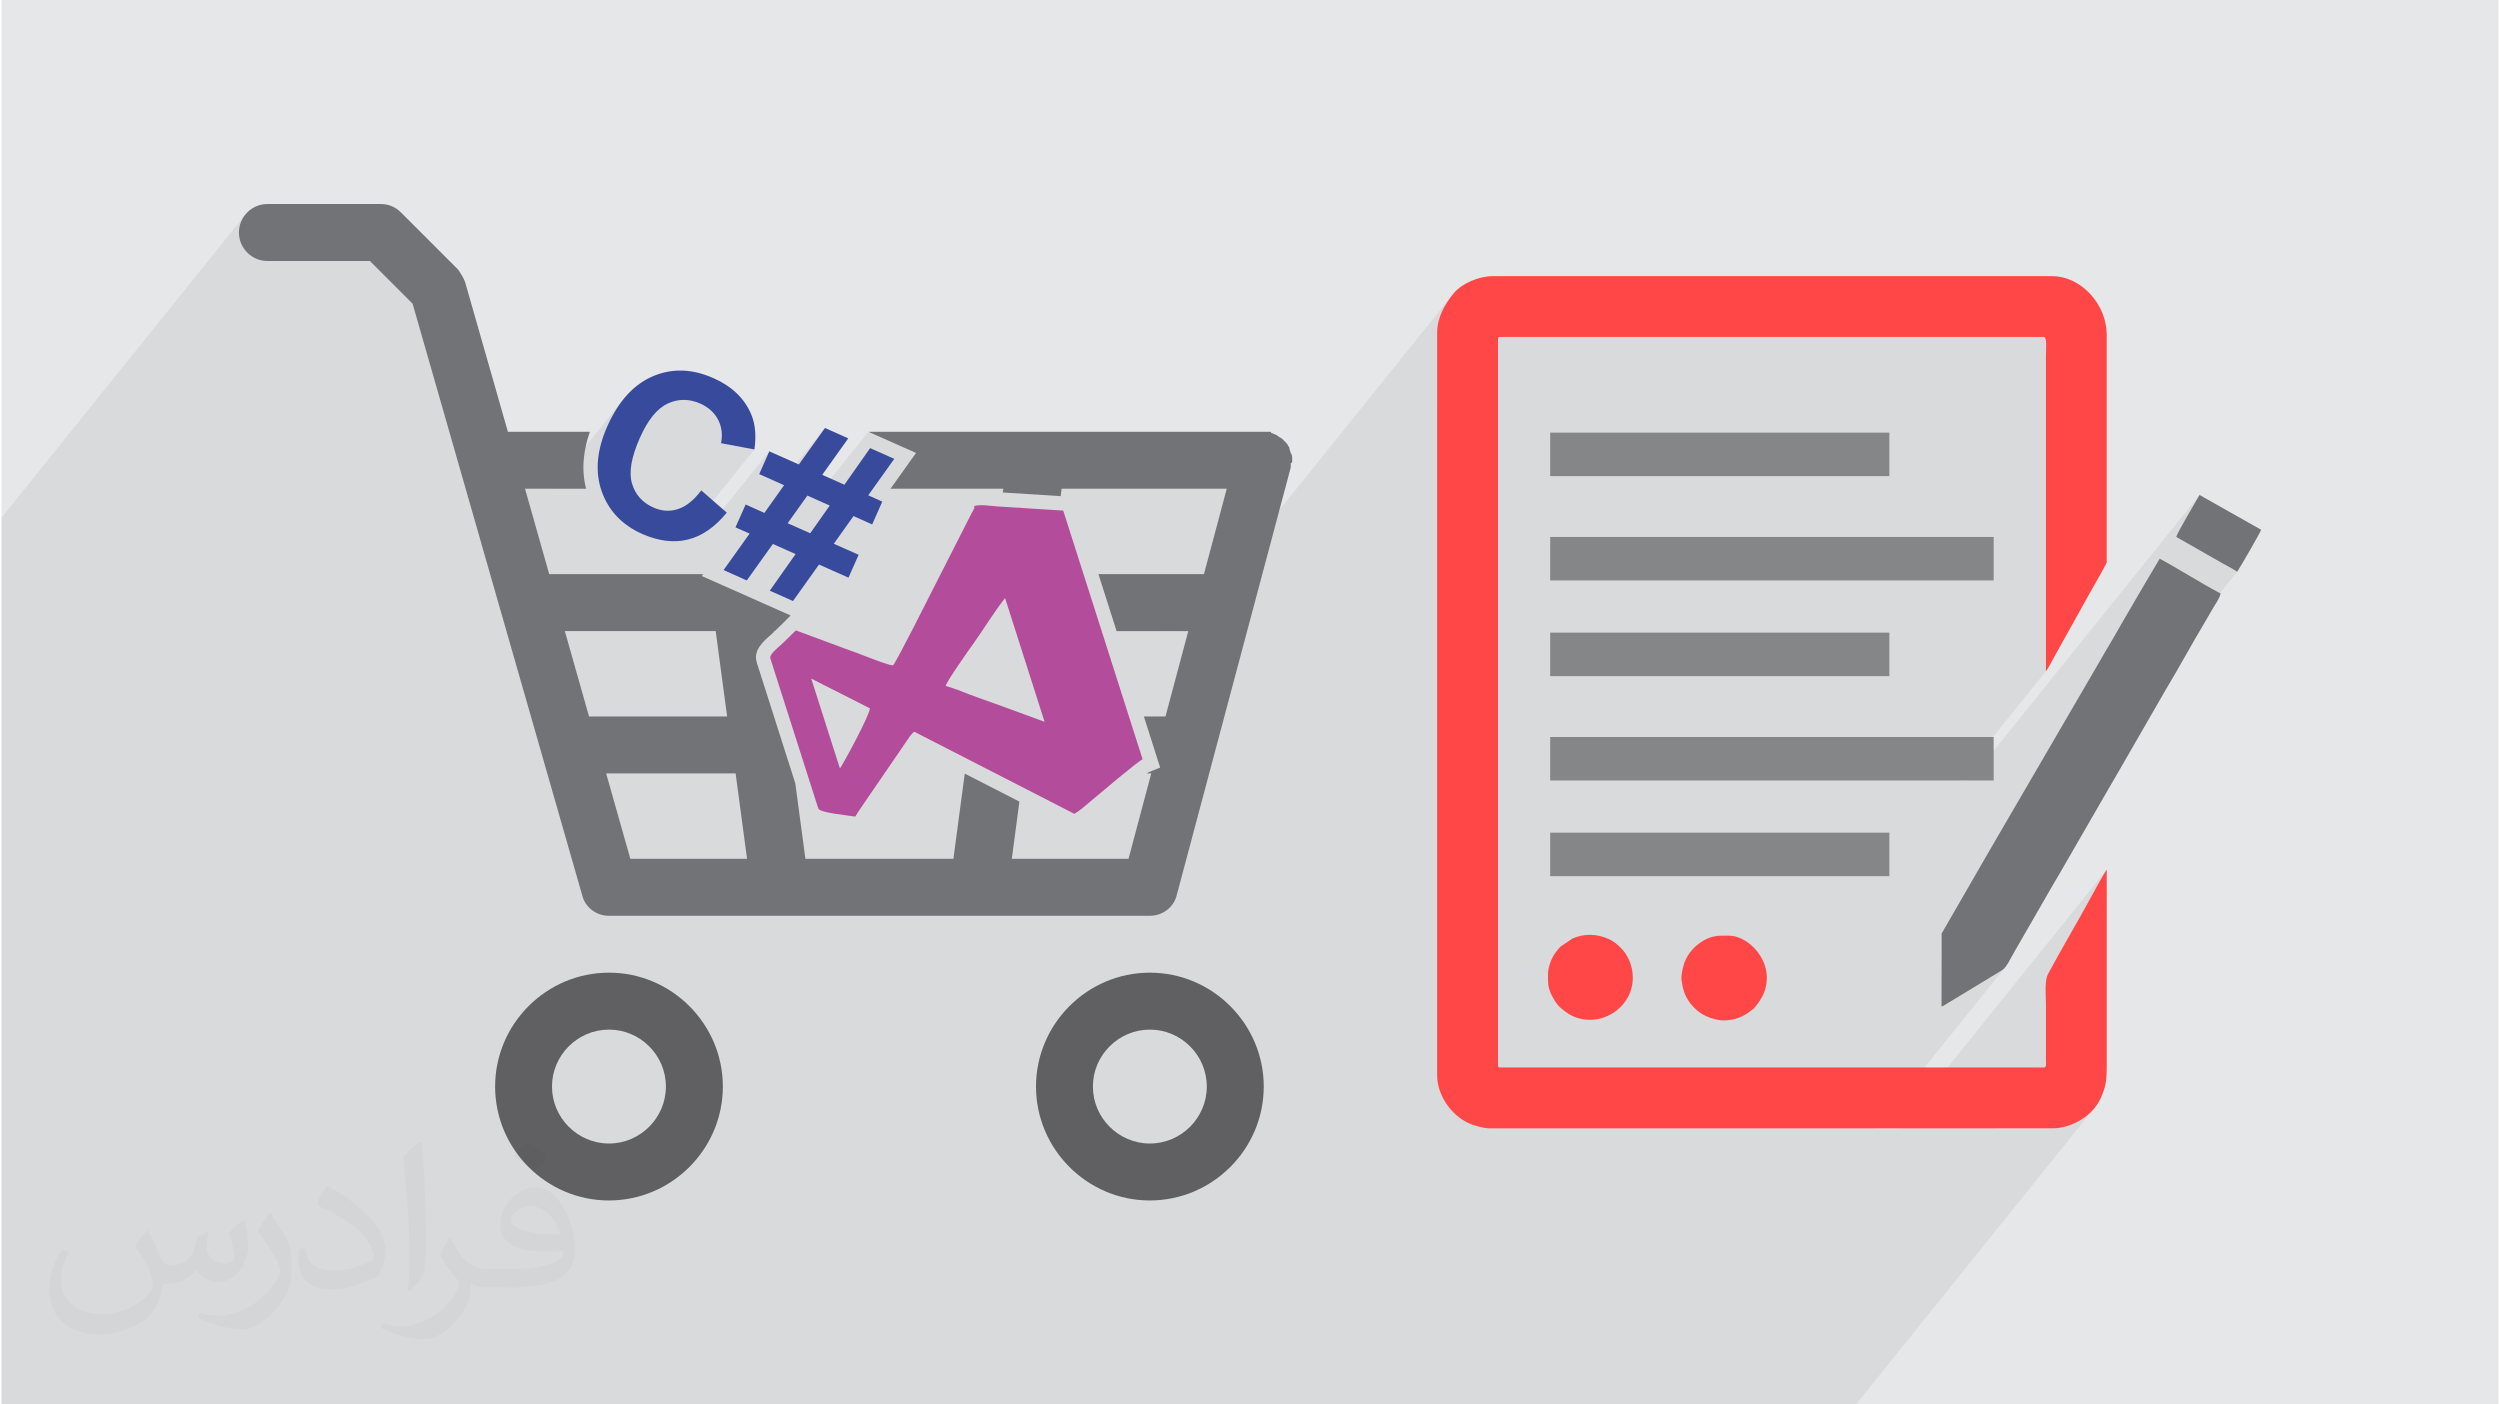
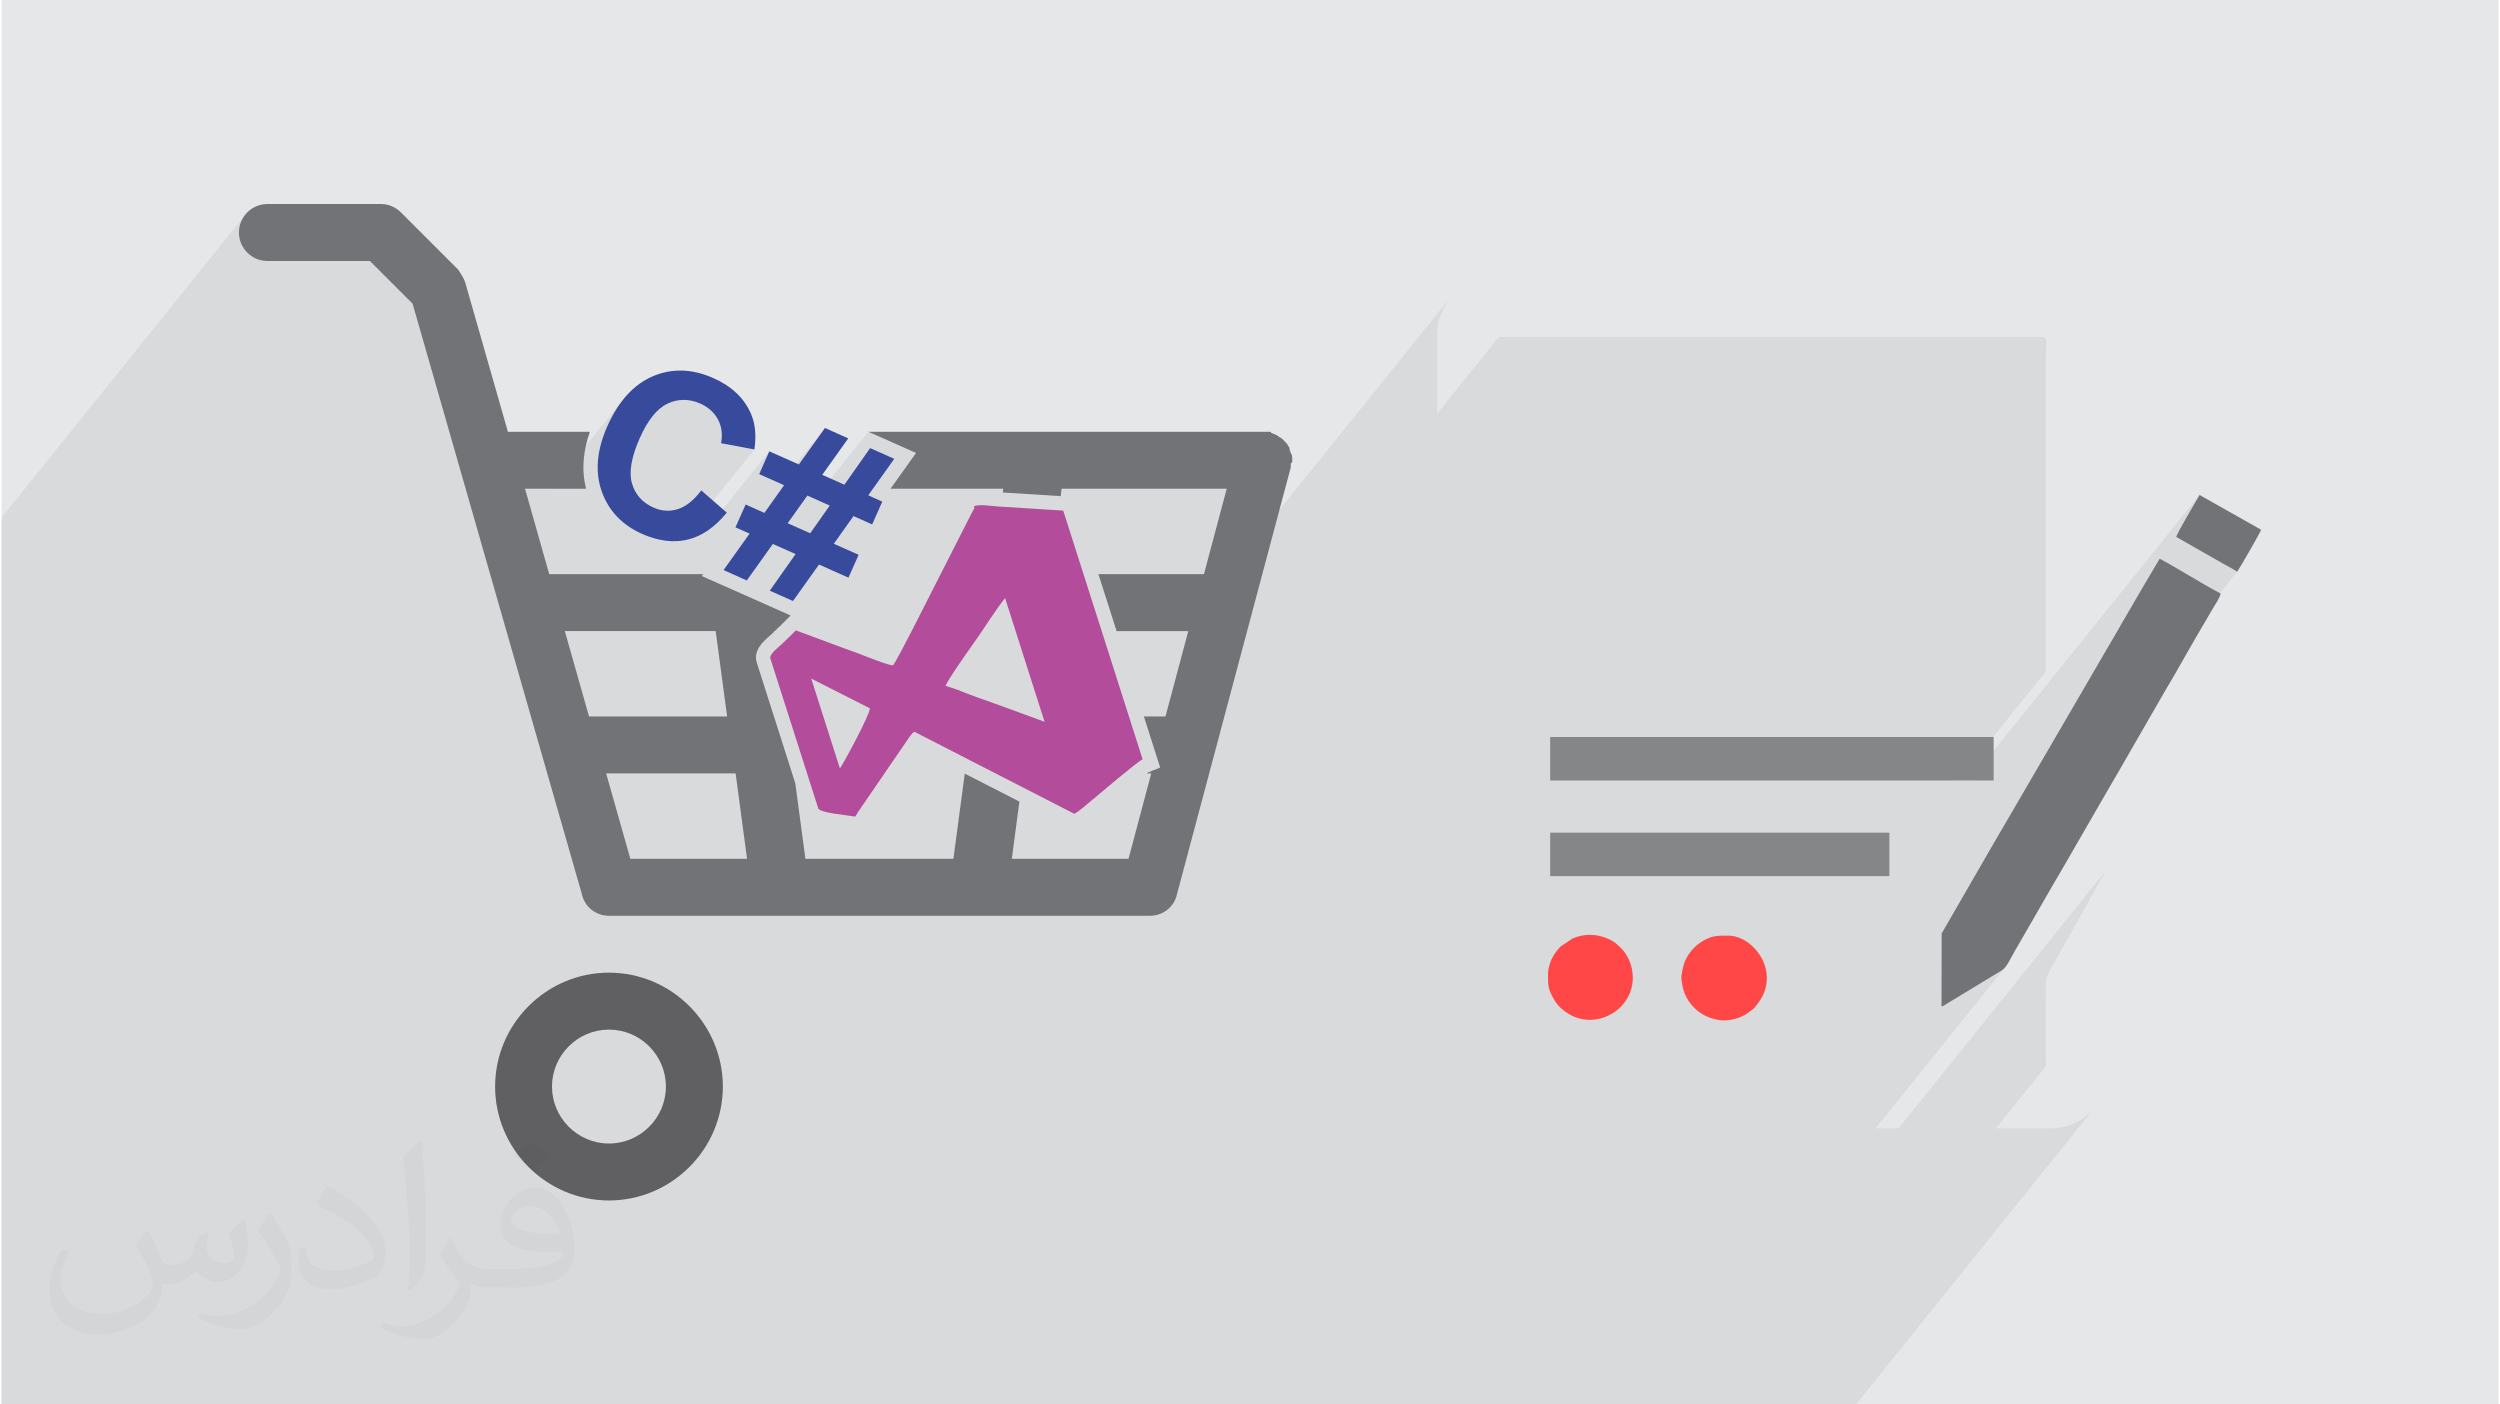
<svg xmlns="http://www.w3.org/2000/svg" xml:space="preserve" width="356px" height="200px" version="1.0" shape-rendering="geometricPrecision" text-rendering="geometricPrecision" image-rendering="optimizeQuality" fill-rule="evenodd" clip-rule="evenodd" viewBox="0 0 35600 20025">
  <g id="Layer_x0020_1">
    <g id="_1436539220560">
      <path fill="#E6E7E8" d="M0 0l35600 0 0 20025 -35600 0 0 -20025z" />
      <path fill="#373435" fill-opacity="0.078" d="M26719 16088l1849 -2298 -24 27 -26 19 -669 406 -13 8 -13 7 -12 8 -12 7 -12 7 -11 7 -12 7 -12 7 -11 7 -11 7 -12 8 -12 7 -12 8 -12 6 -11 6 -12 3 1 -962 4215 -5238 -25 -16 -26 -16 -27 -16 -28 -15 -28 -15 -28 -16 -27 -15 -27 -15 -652 -372 15 -38 34 -69 50 -89 56 -100 58 -100 53 -91 42 -71 23 -41 -3276 4071 -168 0 1265 -1572 -11 12 0 -4495 0 -40 2 -43 1 -45 0 -43 -2 -38 -6 -31 -10 -21 -17 -8 -7749 0 -9 1 -6 1 -6 2 -4 3 -874 1087 0 -1156 5 -80 14 -78 23 -75 30 -72 36 -70 40 -66 45 -64 47 -60 -3879 4821 -339 0 653 -812 13 -49 1241 -1542 -4 4 -5 3 -7 1 -1220 1516 307 -1151 -2354 0 -82 102 -757 -48 7 -54 -1608 0 220 -308 144 -202 -227 -101 -344 -153 -86 -38 -21 -10 -768 956 -103 -46 -945 1174 -250 -112 371 -520 -20 -9 231 -286 281 -395 -19 -9 230 -287 372 -520 -637 792 -301 -134 144 -325 -940 1168 -4 2 -72 37 -73 30 -75 22 -77 14 -19 2 1048 -1302 -476 -89 7 -45 3 -45 1 -43 -4 -43 -7 -41 -11 -41 -14 -39 -17 -38 -21 -37 -25 -34 -27 -32 -30 -30 -33 -27 -36 -25 -38 -23 -42 -21 -60 -23 -60 -17 -59 -10 -58 -3 -58 3 -58 10 -57 16 -57 23 -55 31 -54 39 -52 49 -51 56 -763 949 -15 -89 -8 -111 4 -114 16 -118 28 -120 39 -123 51 -126 63 -129 68 -117 73 -106 -1001 1243 -377 0 -625 776 -978 -3414 -609 -609 -1462 0 -81 -8 -76 -24 -69 -37 -60 -50 -50 -60 -37 -69 -24 -76 -8 -82 8 -81 24 -76 37 -69 -3453 4291 0 12645 26439 0 3373 -4193 -78 73 -89 63 -96 51 -101 37 -104 24 -104 8 -805 0 705 -876 6 -9 3 -12 1 -14 -1 -16 -1 -16 0 -17 0 -807 -1 -50 -2 -57 -2 -59 0 -61 2 -59 6 -56 11 -50 16 -42 69 -127 72 -130 75 -132 75 -133 75 -133 75 -132 74 -131 71 -129 18 -34 30 -53 36 -67 41 -73 40 -72 37 -64 30 -50 19 -28 -2968 3689 -328 0z" />
      <g>
        <path fill="#606062" d="M8660 13868c-893,0 -1623,731 -1623,1624 0,893 730,1624 1623,1624 893,0 1624,-731 1624,-1624 0,-893 -731,-1624 -1624,-1624zm0 2436c-446,0 -812,-366 -812,-812 0,-447 366,-812 812,-812 447,0 812,365 812,812 0,446 -365,812 -812,812z" />
-         <path fill="#606062" d="M16372 13868c-893,0 -1623,731 -1623,1624 0,893 730,1624 1623,1624 893,0 1624,-731 1624,-1624 0,-893 -731,-1624 -1624,-1624zm0 2436c-446,0 -812,-366 -812,-812 0,-447 366,-812 812,-812 447,0 812,365 812,812 0,446 -365,812 -812,812z" />
        <path fill="#727376" d="M18402 6562c0,0 0,-20 0,-20 0,-20 0,-61 -21,-81 0,-20 -20,-41 -20,-81 -20,-21 -20,-41 -41,-61 -20,-20 -40,-41 -60,-61 -21,-20 -41,-20 -61,-41 -21,-20 -41,-20 -81,-40 0,0 -21,0 -21,-21 -20,0 -40,0 -61,0 0,0 -20,0 -40,0l-5636 0 21 10 0 0 86 38 344 153 227 101 -144 202 -220 308 1608 0 -7 54 825 52 14 -106 2354 0 -325 1218 -1504 0 259 812 1022 0 -325 1217 -308 0 175 550 57 178 -173 71c-3,1 -10,6 -20,13l66 0 -324 1218 -1664 0 108 -816 -779 -399 -162 1215 -2110 0 -144 -1076 -548 -1718c-57,-177 90,-305 189,-391l0 0c11,-10 21,-18 28,-25l30 -29 -2 -8 11 0 31 -31c43,-41 84,-80 124,-121l69 -70 -47 -22 -332 -147c-115,-51 -217,-97 -327,-146l-332 -147 -227 -101 19 -27 -2155 0c-20,0 -20,0 -40,0l-345 -1218 871 0c-35,-136 -46,-276 -33,-422 11,-126 40,-256 87,-390l-1169 0 -609 -2131c-20,-60 -60,-121 -101,-182l-812 -812c-81,-81 -182,-122 -284,-122l-1624 0c-223,0 -405,183 -405,406 0,223 182,406 405,406l1462 0 609 609 2415 8422c40,183 203,305 385,305l7712 0c183,0 345,-122 386,-305l1623 -6088c0,-21 0,-41 0,-61 21,0 21,-20 21,-41zm-10371 2436l2151 0 163 1217 -1969 0 -345 -1217zm589 2029l1846 0 163 1218 -1664 0 -345 -1218z" />
        <path fill="#B34C9B" d="M11953 10956l-409 -1281 836 424c1,94 -385,804 -427,857zm2355 -2429l563 1764 -705 -258c-126,-47 -228,-78 -353,-127 -118,-47 -236,-93 -353,-126 22,-77 342,-529 411,-625 141,-198 287,-440 437,-628zm-1597 959c-53,3 -281,-87 -345,-111 -119,-46 -228,-89 -351,-131l-690 -256c-65,66 -127,124 -198,193 -46,45 -185,146 -165,209l682 2135c21,66 405,96 528,118 33,-54 59,-97 98,-151l620 -905c36,-51 75,-122 124,-154l2281 1170c82,-45 155,-115 235,-181 108,-89 667,-566 739,-596l-1132 -3546 -946 -60c-87,-7 -237,-31 -323,-5 3,59 0,26 -18,68 -1,1 -13,22 -20,36l-525 1032c-88,172 -529,1054 -594,1135z" />
        <path fill="#384A9B" fill-rule="nonzero" d="M9976 6992l364 317c-170,208 -356,336 -558,385 -202,48 -418,20 -650,-82 -286,-128 -478,-331 -576,-609 -97,-277 -70,-586 81,-926 160,-359 377,-596 650,-713 274,-116 562,-107 864,28 264,117 444,291 539,520 57,136 72,301 44,496l-476 -89c24,-123 10,-235 -42,-335 -53,-101 -137,-177 -252,-229 -160,-71 -316,-71 -467,-1 -150,70 -283,234 -397,491 -121,272 -158,488 -112,647 47,160 149,274 306,344 116,52 232,60 348,23 116,-37 228,-125 334,-267zm689 616l-201 -89 145 -326 267 120 281 -395 -355 -158 144 -325 422 187 372 -520 332 148 -371 520 316 141 367 -522 344 153 -371 520 200 90 -144 325 -266 -119 -281 395 354 157 -145 326 -420 -187 -371 520 -331 -147 368 -522 -324 -144 -372 520 -331 -148 371 -520zm824 -542l-281 394 322 143 278 -395 -319 -142z" />
-         <path fill="#FF4747" d="M20468 4742l0 10592c0,273 195,566 454,682 75,33 203,72 310,72l8008 0c274,0 577,-178 688,-428 73,-162 87,-242 87,-471l0 -2790c-33,39 -220,384 -251,441 -186,340 -406,711 -586,1047 -53,99 -30,309 -30,434l0 807c1,46 12,92 -32,92l-7749 0c-24,0 -31,-7 -31,-31l0 -10354c0,-23 7,-31 31,-31l7749 0c52,0 32,171 32,269l0 4495c27,-20 88,-149 111,-188l540 -969c23,-40 216,-376 216,-393l0 -3245c0,-428 -357,-836 -785,-836l-7967 0c-201,0 -444,106 -555,240 -129,156 -240,348 -240,565z" />
        <path fill="#727376" d="M27659 14352c30,-8 65,-35 93,-52 32,-19 61,-37 97,-58l669 -406c71,-40 125,-174 187,-277l563 -977c20,-36 38,-61 58,-97l511 -885c37,-66 70,-124 109,-189l228 -393c39,-70 74,-127 113,-196l563 -977c191,-317 379,-666 569,-982 40,-67 73,-129 114,-196 26,-43 101,-154 105,-205 -283,-149 -600,-353 -868,-496l-219 370c-76,126 -142,247 -217,372 -75,126 -144,248 -216,374 -35,61 -73,125 -111,188 -39,65 -70,123 -110,190l-1312 2253c-76,128 -141,244 -217,372l-707 1225 -2 1042z" />
-         <path fill="#848688" d="M22080 8276l6323 0 0 -620 -6323 0 0 620z" />
        <path fill="#848688" d="M22080 11128l6323 0 0 -620 -6323 0 0 620z" />
-         <path fill="#848688" d="M22080 6788l4836 0 0 -620 -4836 0 0 620z" />
-         <path fill="#848688" d="M22080 9640l4836 0 0 -620 -4836 0 0 620z" />
        <path fill="#848688" d="M22080 12492l4836 0 0 -620 -4836 0 0 620z" />
        <path fill="#FF4747" d="M24549 14549c149,0 285,-50 391,-137 53,-44 33,-17 79,-76 89,-115 150,-226 150,-397 0,-314 -283,-599 -547,-599 -136,0 -222,-4 -348,66 -123,68 -224,177 -277,311 -20,51 -53,183 -45,250 19,164 65,281 175,395l10 10c57,55 94,81 171,118 56,27 163,59 241,59z" />
        <path fill="#FF4747" d="M22049 13887c0,134 -5,191 58,314 54,107 104,162 190,224 26,19 55,38 89,55 393,193 872,-99 872,-541 0,-179 -77,-331 -168,-421 -56,-56 -96,-93 -172,-128 -168,-77 -354,-85 -525,-6l-167 113c-23,22 -39,46 -61,73 -61,75 -116,210 -116,317z" />
        <path fill="#727376" d="M31007 7656l652 372c71,41 151,80 216,124 42,-62 332,-560 341,-599l-878 -496c-32,61 -326,548 -331,599z" />
      </g>
      <path fill="#373435" fill-opacity="0.031" d="M2082 17547c68,103 112,202 155,312 32,64 49,183 199,183 44,0 107,-14 163,-45 63,-33 111,-83 136,-159l60 -202 146 -72 10 10c-20,76 -25,149 -25,206 0,169 146,233 262,233 68,0 129,-33 129,-95 0,-80 -34,-216 -78,-338 68,-68 136,-136 214,-192l12 7c34,144 53,286 53,381 0,93 -41,196 -75,264 -70,132 -194,237 -344,237 -114,0 -241,-57 -328,-163l-5 0c-82,101 -208,194 -412,194l-63 0c-10,134 -39,229 -83,314 -121,237 -480,404 -818,404 -470,0 -706,-272 -706,-633 0,-223 73,-431 185,-578l92 37c-70,134 -116,262 -116,386 0,338 274,499 592,499 293,0 657,-187 723,-404 -25,-237 -114,-349 -250,-565 41,-72 94,-145 160,-221l12 0zm5421 -1274c99,62 196,136 291,220 -53,75 -119,143 -201,202 -95,-76 -190,-142 -287,-212 66,-74 131,-146 197,-210zm51 926c-160,0 -291,105 -291,183 0,167 320,219 703,217 -48,-196 -216,-400 -412,-400zm-359 895c208,0 390,-7 529,-42 155,-39 286,-117 286,-171 0,-14 0,-31 -5,-45 -87,8 -187,8 -274,8 -281,0 -498,-64 -582,-223 -22,-43 -37,-92 -37,-148 0,-153 66,-303 182,-406 97,-85 204,-139 313,-139 197,0 354,159 464,409 60,136 102,293 102,491 0,132 -37,243 -119,325 -153,149 -435,205 -867,205l-196 0 0 0 -51 0c-107,0 -184,-19 -245,-66l-10 0c3,24 5,49 5,72 0,97 -32,221 -97,320 -192,286 -400,410 -580,410 -182,0 -405,-70 -606,-161l36 -70c65,27 155,45 279,45 325,0 752,-313 805,-618 -12,-25 -33,-58 -65,-93 -95,-114 -155,-208 -211,-307 48,-95 92,-172 133,-240l17 -2c139,283 265,446 546,446l44 0 0 0 204 0zm-1408 299c24,-130 27,-277 27,-413l0 -202c0,-377 -49,-926 -88,-1283 68,-74 163,-160 238,-218l22 6c51,449 63,971 63,1452 0,126 -5,249 -17,340 -7,114 -73,200 -214,332l-31 -14zm-1449 -596c7,177 94,317 398,317 189,0 349,-49 526,-134 32,-14 49,-33 49,-49 0,-112 -85,-258 -228,-392 -139,-126 -323,-237 -495,-311 -59,-25 -78,-52 -78,-77 0,-51 68,-159 124,-235l19 -2c197,103 418,256 580,427 148,157 240,315 240,489 0,128 -38,249 -102,361 -215,109 -446,191 -674,191 -277,0 -466,-129 -466,-435 0,-33 0,-84 12,-150l95 0zm-501 -503l173 278c63,103 121,214 121,392l0 227c0,183 -117,379 -306,573 -148,132 -279,188 -400,188 -180,0 -386,-56 -624,-159l27 -70c75,20 162,37 269,37 342,-2 692,-252 852,-557 19,-35 27,-68 27,-91 0,-35 -20,-74 -34,-109 -88,-165 -185,-316 -292,-454 56,-88 112,-173 173,-258l14 3z" />
    </g>
  </g>
</svg>